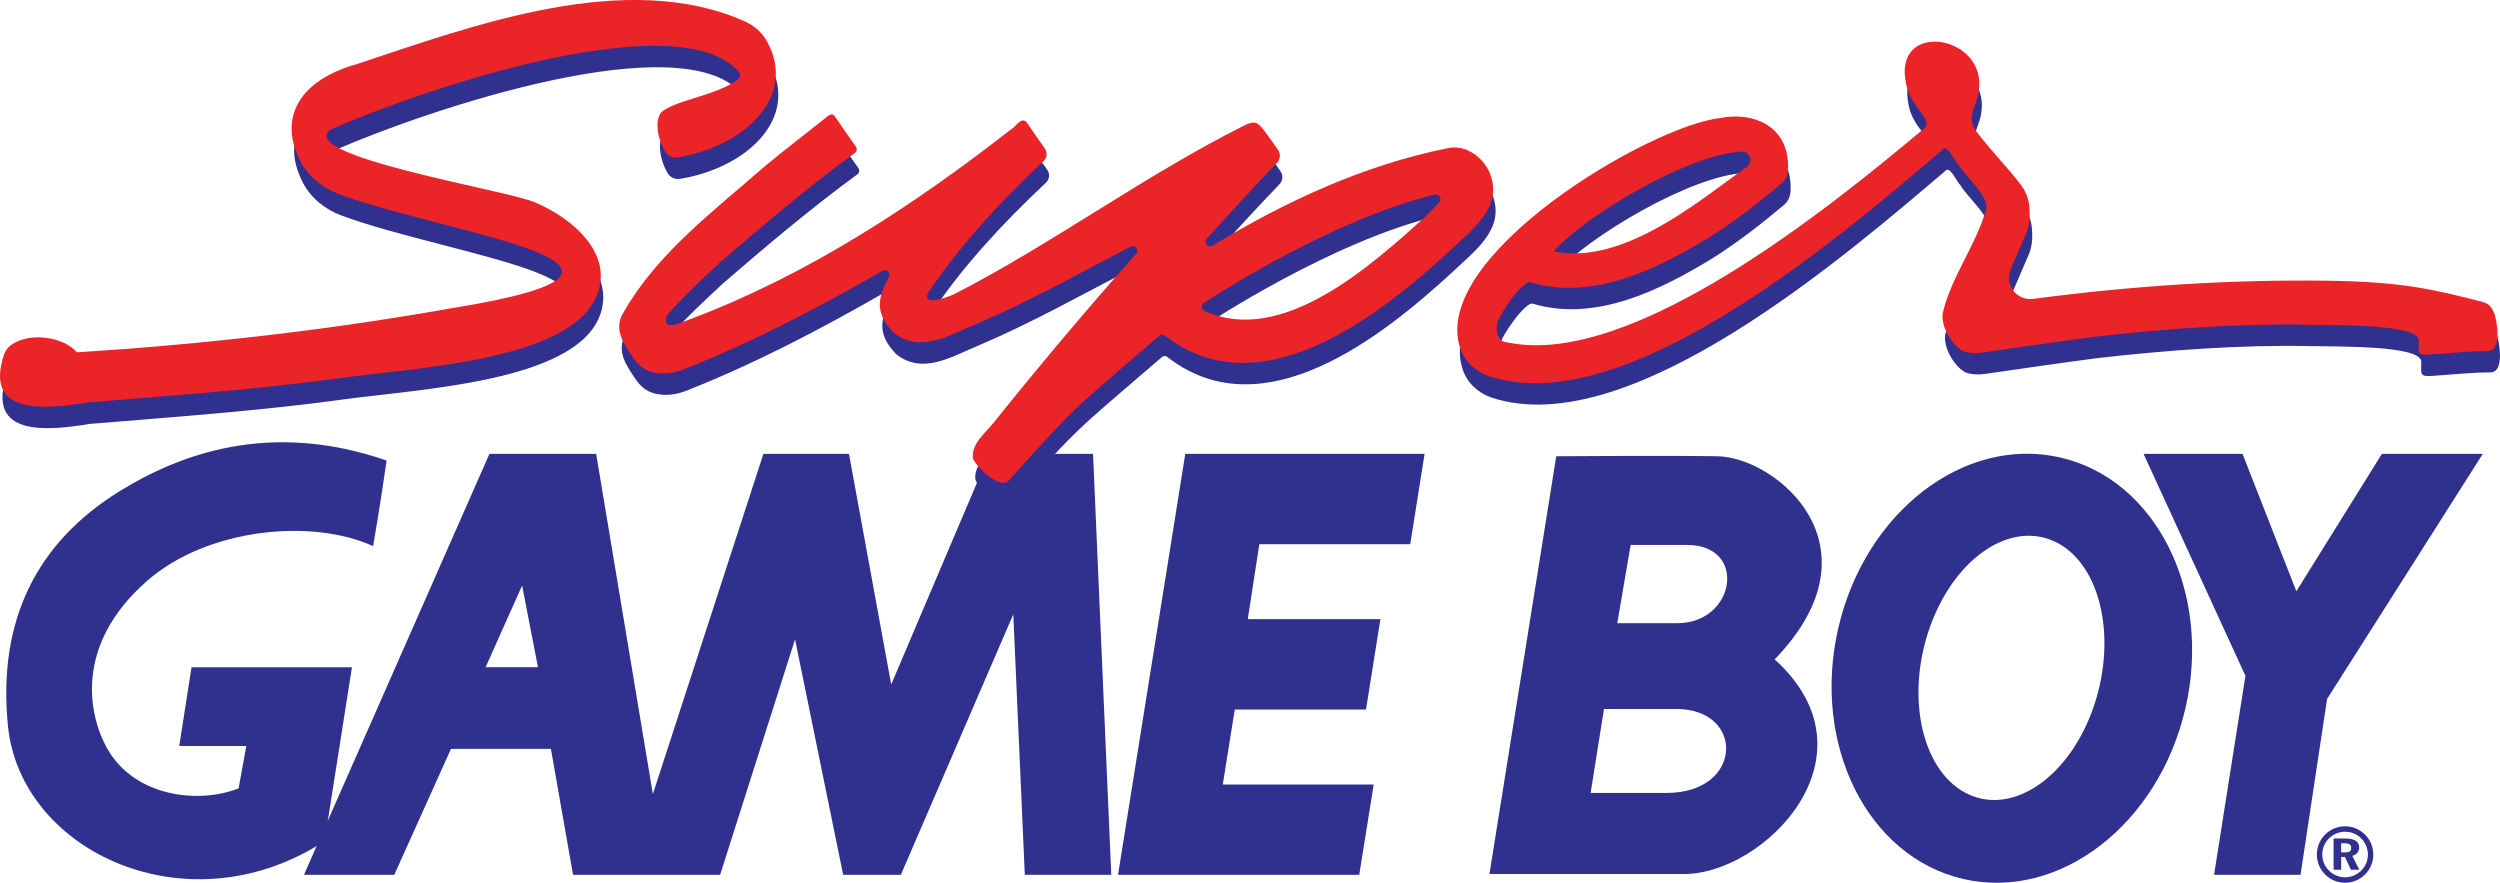
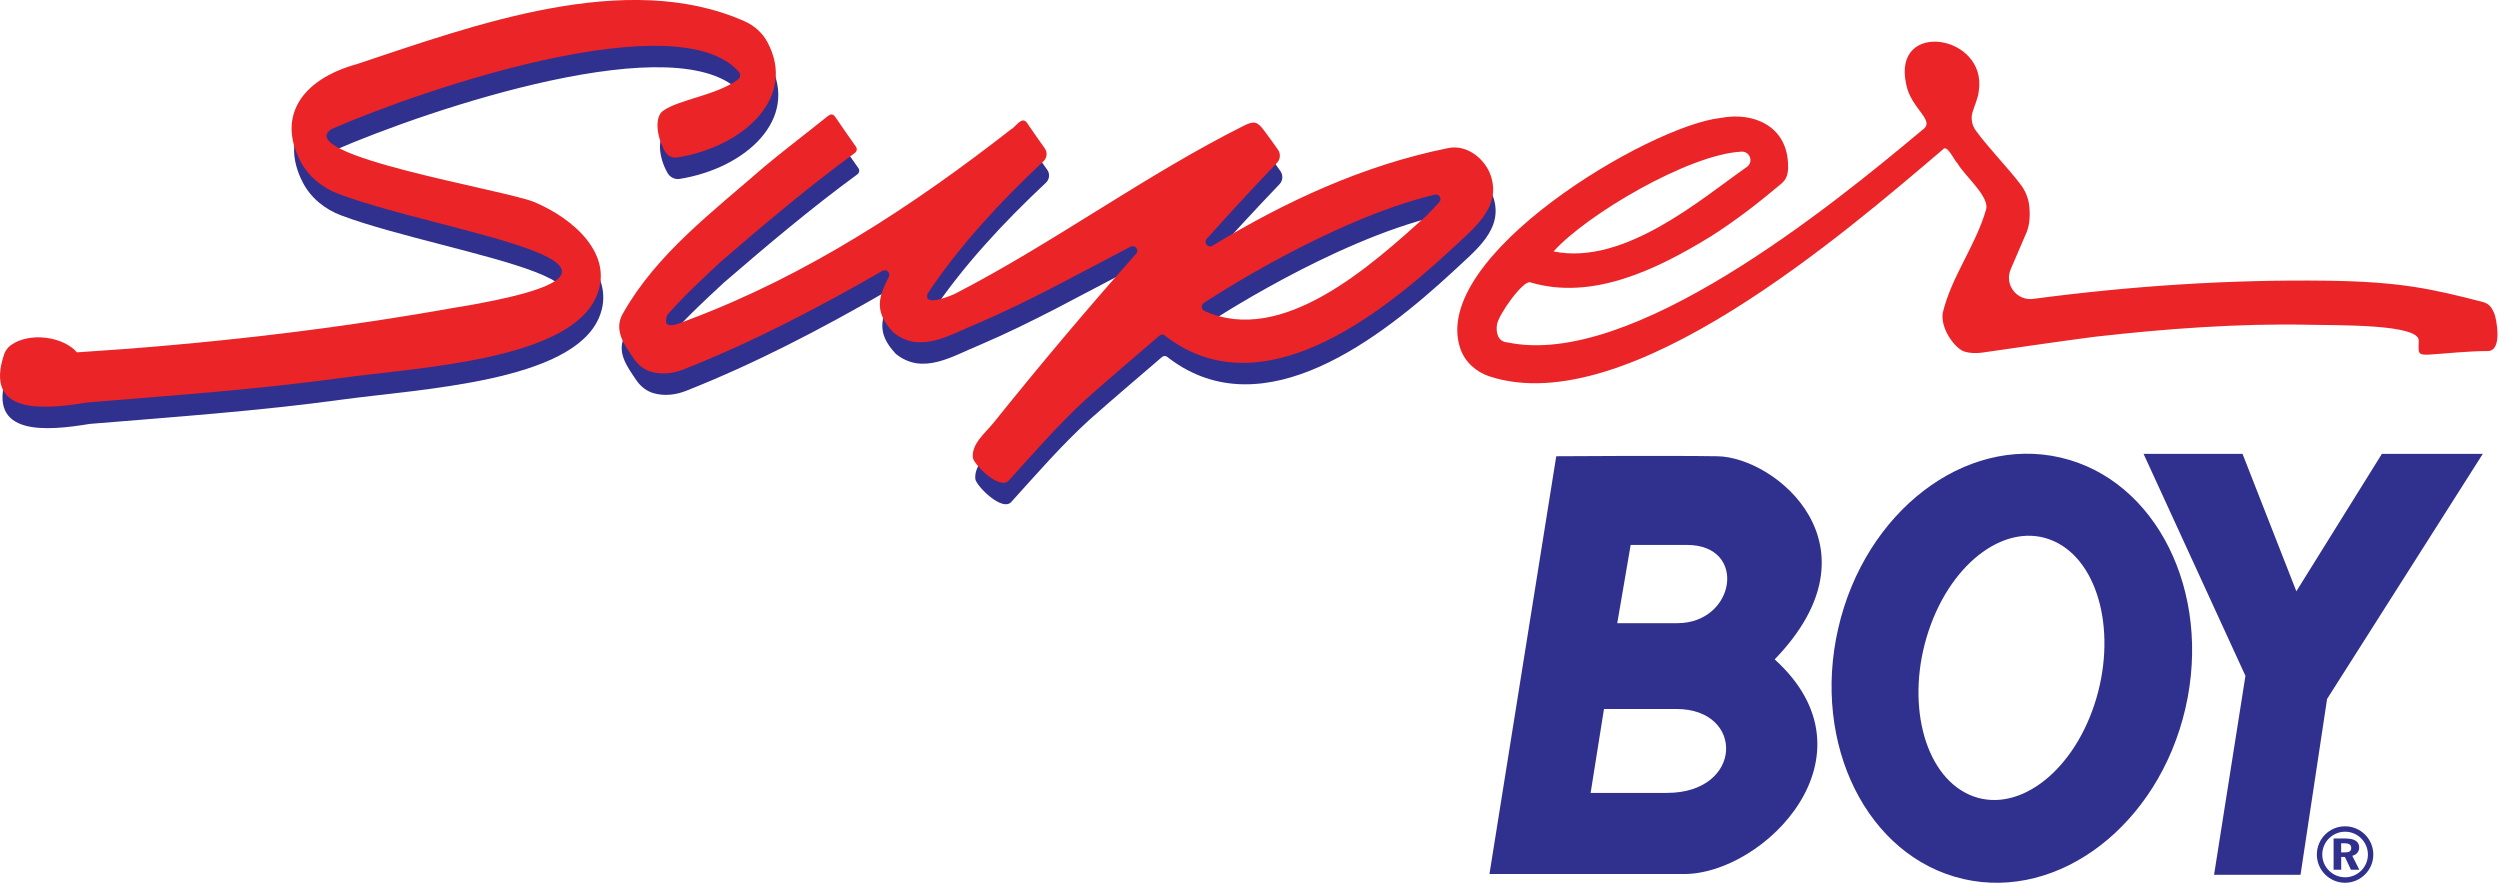
<svg xmlns="http://www.w3.org/2000/svg" xmlns:ns1="http://sodipodi.sourceforge.net/DTD/sodipodi-0.dtd" xmlns:ns2="http://www.inkscape.org/namespaces/inkscape" version="1.1" id="Layer_1" x="0px" y="0px" viewBox="0 0 3840 1355.9" style="enable-background:new 0 0 3840 1355.9;" xml:space="preserve" ns1:docname="logo.svg" ns2:version="1.1.2 (0a00cf5339, 2022-02-04)">
  <defs id="defs41">
	

		
		
		
		
		
		
	</defs>
  <ns1:namedview id="namedview39" pagecolor="#ffffff" bordercolor="#666666" borderopacity="1.0" ns2:pageshadow="2" ns2:pageopacity="0.0" ns2:pagecheckerboard="0" showgrid="false" ns2:zoom="0.43854167" ns2:cx="2274.5843" ns2:cy="678.3848" ns2:window-width="3840" ns2:window-height="2065" ns2:window-x="0" ns2:window-y="0" ns2:window-maximized="1" ns2:current-layer="Layer_1" />
  <style type="text/css" id="style2">
	.st0{fill:#CBCBCA;}
	.st1{fill:#30308F;}
	.st2{fill:#EA2427;}
	.st3{fill:#EC2024;}
	.st4{fill:#FFFFFF;}
	.st5{stroke:#FFFFFF;stroke-width:6.189;stroke-miterlimit:10;}
	.st6{fill:#FFFFFF;stroke:#231F20;stroke-width:6.189;stroke-miterlimit:10;}
	.st7{fill:#FFFFFF;stroke:#000000;stroke-width:6.189;stroke-miterlimit:10;}
	.st8{stroke:#DCE0DF;stroke-width:6.189;stroke-miterlimit:10;}
</style>
  <g id="g5112">
    <path class="st1" d="m 3596,1309.3 h 5.7 c 6.7,0 9.8,-1.9 9.8,-6.8 0,-5.1 -3.4,-7.2 -10.4,-7.2 h -5.1 v 14 m 41.1,3.3 c 0,19.2 -15.7,34.9 -35,34.9 -19.3,0 -35.1,-15.7 -35.1,-34.9 0,-19.4 15.8,-35.1 35.1,-35.1 19.3,0 35,15.8 35,35.1 z m -35.1,-43.4 c -24,0 -43.3,19.4 -43.3,43.4 0,23.8 19.3,43.3 43.3,43.3 23.9,0 43.4,-19.4 43.4,-43.3 0,-24 -19.4,-43.4 -43.4,-43.4 z m 1.2,18.8 c 13.5,0 20.5,4.7 20.5,13.8 0,6.3 -4,11 -10.6,12.7 l 10.8,21.4 H 3611 l -9.2,-19.6 h -5.7 v 19.6 h -11.7 v -48 h 18.8 z" id="path4" />
    <g id="g18" style="fill:#30308f;fill-opacity:1">
-       <path class="st1" d="M 826.3,1024.9 802,899.3 745.9,1024.8 h 80.4 m 880.6,318.9 h -132.8 l -17.7,-400.1 -172.7,400.1 h -88.6 L 1221.2,982 1106.1,1343.7 H 880.2 l -34,-193.4 H 692.7 l -87.1,193.4 H 466.9 L 751.8,697.1 h 163.9 l 87.1,522.6 169.8,-522.6 H 1304 l 64.9,354.3 150.6,-354.3 h 159.4 l 28,646.6" id="path6" style="fill:#30308f;fill-opacity:1" />
-       <polyline class="st1" points="2087.8,1343.7 2110,1205 1878.2,1205 1896.6,1089.8 2098.2,1089.8 2120.3,951 1916.6,951      1934.3,835.9 2166.1,835.9 2188.2,697.1 1820.6,697.1 1717.3,1343.7 2087.8,1343.7    " id="polyline8" style="fill:#30308f;fill-opacity:1" />
      <polyline class="st1" points="3813.6,697.1 3658.6,697.1 3527.2,908.2 3444.5,697.1 3292.5,697.1 3449,1038.1 3400.8,1343.7      3533.6,1343.7 3574.4,1073.6 3813.6,697.1    " id="polyline10" style="fill:#30308f;fill-opacity:1" />
      <path class="st1" d="m 3024.7,1220.6 c 70.3,31.5 156.3,-30.2 192.1,-137.8 35.8,-107.6 8,-220.3 -62.3,-251.7 -70.3,-31.4 -156.3,30.3 -192.1,137.8 -35.9,107.6 -7.9,220.3 62.3,251.7 M 2823.6,964.8 c 41.2,-178.7 194,-296.1 341.3,-262 147.2,34 233.1,206.5 191.9,385.2 -41.3,178.8 -194.1,296.1 -341.3,262.1 -147.2,-34.1 -233.1,-206.5 -191.9,-385.3" id="path12" style="fill:#30308f;fill-opacity:1" />
-       <path class="st1" d="M 183.4,754.7 C 56.9,833 -4,952.5 12.2,1114.9 31,1303.3 275,1422 481.6,1302.4 c 18.1,-10.5 11,-8.8 17.7,-14.8 l 41.3,-262.7 H 294.2 l -18.9,121 h 103 l -11.8,65 c -59,23.7 -159.4,14.8 -202.3,-62 -27.1,-48.6 -52.2,-157.1 62,-256.9 93,-81.2 253.9,-95.9 346.9,-53.1 0,0 11.8,-68 20.7,-131.5 -178.6,-61.9 -317.4,-10.3 -410.4,47.3" id="path14" style="fill:#30308f;fill-opacity:1" />
      <path class="st1" d="m 2390.4,700.8 -102.6,641.7 c 0,0 212.4,0 298.9,0 123.1,0 303,-181.4 139.2,-329.7 168.5,-174.3 1.5,-310.6 -87.9,-312 -71.8,-1.2 -249.1,0 -249.1,0 h 1.5 m 73.3,388.2 c 0,0 27.8,0 111.3,0 105.5,0 102.6,128.9 -14.6,128.9 -73.3,0 -117.2,0 -117.2,0 l 20.5,-128.9 m 41,-252 c 0,0 2.9,0 86.4,0 93.8,0 74.7,120.2 -14.7,120.2 -73.3,0 -92.3,0 -92.3,0 L 2504.7,837" id="path16" style="fill:#30308f;fill-opacity:1" />
    </g>
    <path class="st1" d="m 1498.1,735.7 c -2,-21.4 18.9,-37.4 32.2,-53.9 70.9,-88.3 143.5,-174.7 218.6,-259.1 5.1,-5.8 -1.6,-14.4 -8.5,-10.9 -77.5,40.2 -154.6,83.6 -235.3,118 -41.8,16.9 -86.8,46.9 -128.3,14.4 -0.4,-0.3 -0.8,-0.7 -1.2,-1.1 -30.3,-32.4 -21.8,-55.1 -6.6,-84.9 3.2,-6.2 -3.6,-12.7 -9.7,-9.3 -98.1,56.5 -199,109.3 -304.9,151.2 -16.3,6.5 -33.4,8.5 -49.9,4 -11,-3 -20.3,-10.3 -26.8,-19.7 -14.9,-21.9 -32.4,-45.1 -16.5,-71 51.4,-90.9 138.2,-155.9 215.7,-223.7 32,-26.7 65.4,-51.9 97.8,-78 6.1,-4.9 9.1,-3.8 13.1,2.3 10,14.9 20.4,29.5 30.7,44.2 2.2,3.1 1.5,7.4 -1.6,9.6 -71,51.9 -138.4,108.9 -205,166.3 -28.5,26.4 -57.8,53.5 -83.2,82.7 -10.1,27.4 21.1,11.4 33.6,7 180.1,-67.6 343,-174 494,-291.9 8,-3.9 17,-21.9 25.2,-10 8.8,13.1 18,26 27.1,38.9 4.4,6.2 3.5,14.7 -2.1,19.9 -65.3,61.2 -128,128.4 -177.7,202.9 -8.2,22.6 39.4,2 43.1,-0.1 152.1,-78.6 290.4,-181.4 443.4,-258 15.4,-7.5 20.1,-5.6 30.5,8.3 7.2,9.5 14,19.2 20.9,28.9 4.5,6.3 3.9,14.9 -1.5,20.4 -36.6,38.2 -72.5,77.2 -107.8,116.6 -5.3,6 1.9,14.8 8.8,10.6 111.9,-68 231.6,-123.5 360.8,-149.7 29.6,-6.9 57.7,16.2 66.5,41.6 17.3,50.4 -28,82.9 -62.1,115.3 -109.3,100.7 -289.9,243.1 -435.6,132.9 -3.4,-2.9 -6.7,-5.6 -11.4,-1.6 -37.2,32.1 -74.8,63.7 -111.5,96.4 -42.3,38.6 -80,82.1 -118.5,124.6 -13.5,18.8 -55.3,-24 -56.3,-34.1 z m 697.2,-372 c 6.4,-6.8 13.1,-13.3 19.3,-20.3 4.5,-5.1 -0.2,-13.1 -6.7,-11.6 -162,38.7 -351.5,164 -355.2,166.6 -4.4,3 -3.7,9.9 1.2,12.1 119.8,54.5 256.8,-70.5 341.1,-146.4 0.1,-0.1 0.2,-0.2 0.3,-0.4 z" id="path20" style="fill:#30308f;fill-opacity:1" />
-     <path class="st1" d="m 3835.4,514.9 c -3.5,-8.3 -7.2,-15.4 -17.7,-18.2 -77.9,-20.1 -126.2,-31.1 -237.4,-32.7 -151.9,-2.1 -303,8 -453.5,27.9 -25.2,3.3 -44.5,-22 -34.5,-45.4 7.2,-16.8 14.5,-33.5 21.8,-50.8 7.5,-14.9 8.2,-29.8 6.9,-45.1 -1.1,-12.6 -5.9,-24.6 -13.6,-34.6 -21.7,-28.4 -47.3,-53.6 -68.5,-82.4 -6,-8.2 -8.1,-18.7 -5.2,-28.4 3.3,-11.1 8.8,-22.2 9.7,-33.2 12.6,-86.2 -133.2,-109.4 -111.7,-10.4 6.9,38.7 46.7,56.3 24.9,70.8 -141.3,118.5 -447,366.4 -636.8,326.4 -14.8,-0.9 -18.4,-14.4 -16.6,-27.2 2.3,-15.7 40.7,-69.2 51.3,-65.1 96.2,28.7 195.8,-20.8 276.6,-70.2 38.6,-24.4 74.5,-52.4 109.4,-81.8 10.3,-8.6 10.4,-20.7 9.7,-32.5 -3.3,-55.7 -52.8,-77.6 -103,-68.1 -109.8,11.8 -448.7,213.3 -400.2,354.4 7.1,20.6 24.3,36 45,42.7 212.1,69.2 547.5,-222.4 695.7,-348.2 7,-9.9 17.7,16.6 23.2,21.3 10.6,18.6 49.1,50.6 43.7,70.2 -15.6,55.3 -53.4,103.2 -66.7,159.4 -3.1,22.6 15.5,49.4 29.5,57.4 6.9,4 20.8,4.8 31.8,3.2 57.3,-8.2 114.5,-16.7 171.9,-24.2 108.6,-12.4 221.9,-20.7 327.8,-18.5 46.2,1 170.2,-1.2 170.2,24.2 0,18.5 -3.6,23.2 18.1,21.5 29.2,-1.9 58.4,-5.3 87.7,-5.3 24.2,0.2 12.5,-52.2 10.5,-57.1 z M 2679.1,265.8 c 0,0 0,0 0,0 12.8,-0.4 18.4,16.1 7.9,23.5 -69.2,48.3 -188.1,152.1 -296.9,129.8 49.6,-55.6 207.3,-149.4 289,-153.3 z" id="path22" style="fill:#30308f;fill-opacity:1" />
    <path class="st1" d="m 523.9,330.8 c -25,-9.4 -46.7,-26.9 -58.9,-50.7 -35.1,-68.3 1.3,-124.9 86.6,-148.6 179.8,-59.8 413.9,-146.6 595.6,-66 14.9,6.6 27.6,17.7 35.3,32 45.9,85.6 -37,161 -138.5,177.3 -7.5,1.2 -15.1,-2.6 -18.8,-9.3 -14.4,-25.7 -15,-53.5 -3.3,-62.1 24.4,-17.9 82.9,-23.9 115.7,-48.7 3.7,-2.8 4.1,-7.9 1.1,-11.4 -92.4,-105.5 -478.7,23.8 -626,88 -60.1,40.2 268.3,93.6 311.9,112 61.2,25.9 122.2,80.7 95.7,144.1 C 878.9,586.5 646.7,597.2 526,613.7 397.3,631.3 267.6,640.4 138.1,651.1 71.7,662 -21.1,670.9 10,577.5 c 1.9,-5.8 5.7,-11 10.6,-14.5 28.9,-20.7 80.5,-13 101.4,11.1 192.4,-12.2 384.7,-33.9 574.5,-67.6 400.1,-64.6 -7.6,-113.6 -172.6,-175.7 z" id="path24" style="fill:#30308f;fill-opacity:1" />
    <g id="g32" style="fill:#ea2427;fill-opacity:1">
      <path class="st2" d="m 1494.3,702.8 c -2,-21.4 18.9,-37.4 32.2,-53.9 70.9,-88.3 143.5,-174.7 218.6,-259.1 5.1,-5.8 -1.6,-14.4 -8.5,-10.9 -77.5,40.2 -154.6,83.6 -235.3,118 -41.8,16.9 -86.8,46.9 -128.3,14.4 -0.4,-0.3 -0.8,-0.7 -1.2,-1.1 -30.3,-32.4 -21.8,-55.1 -6.6,-84.9 3.2,-6.2 -3.6,-12.7 -9.7,-9.3 -98.1,56.5 -199,109.3 -304.9,151.2 -16.3,6.5 -33.4,8.5 -49.9,4 -11,-3 -20.3,-10.3 -26.8,-19.7 -14.9,-21.9 -32.4,-45.1 -16.5,-71 51.4,-90.9 138.2,-155.9 215.7,-223.7 32,-26.7 65.4,-51.9 97.8,-78 6.1,-4.9 9.1,-3.8 13.1,2.3 10,14.9 20.4,29.5 30.7,44.2 2.2,3.1 1.5,7.4 -1.6,9.6 -71,51.9 -138.4,108.9 -205,166.3 -28.5,26.4 -57.8,53.5 -83.2,82.7 -10.1,27.4 21.1,11.4 33.6,7 180.1,-67.6 343,-174 494,-291.9 8,-3.9 17,-21.9 25.2,-10 8.8,13.1 18,26 27.1,38.9 4.4,6.2 3.5,14.7 -2.1,19.9 -65.3,61.2 -128,128.4 -177.7,202.9 -8.2,22.6 39.4,2 43.1,-0.1 152.1,-78.6 290.4,-181.4 443.4,-258 15.4,-7.5 20.1,-5.6 30.5,8.3 7.2,9.5 14,19.2 20.9,28.9 4.5,6.3 3.9,14.9 -1.5,20.4 -36.6,38.2 -72.5,77.2 -107.8,116.6 -5.3,6 1.9,14.8 8.8,10.6 111.9,-68 231.6,-123.5 360.8,-149.7 29.6,-6.9 57.7,16.2 66.5,41.6 17.3,50.4 -28,82.9 -62.1,115.3 -109.3,100.7 -289.9,243.1 -435.6,132.9 -3.4,-2.9 -6.7,-5.6 -11.4,-1.6 -37.2,32.1 -74.8,63.7 -111.5,96.4 -42.3,38.6 -80,82.1 -118.5,124.6 -13.5,18.8 -55.4,-24 -56.3,-34.1 z m 697.2,-372 c 6.4,-6.8 13.1,-13.3 19.3,-20.3 4.5,-5.1 -0.2,-13.1 -6.7,-11.6 -162,38.7 -351.5,164 -355.2,166.6 -4.4,3 -3.7,9.9 1.2,12.1 119.8,54.5 256.8,-70.5 341.1,-146.4 0.1,-0.1 0.2,-0.2 0.3,-0.4 z" id="path26" style="fill:#ea2427;fill-opacity:1" />
      <path class="st2" d="m 3831.5,482.1 c -3.5,-8.3 -7.2,-15.4 -17.7,-18.2 -77.9,-20.1 -126.2,-31.1 -237.4,-32.7 -151.9,-2.1 -303,8 -453.5,27.9 -25.2,3.3 -44.5,-22 -34.5,-45.4 7.2,-16.8 14.5,-33.5 21.8,-50.8 7.5,-14.9 8.2,-29.8 6.9,-45.1 -1.1,-12.6 -5.9,-24.6 -13.6,-34.6 -21.7,-28.4 -47.3,-53.6 -68.5,-82.4 -6,-8.2 -8.1,-18.7 -5.2,-28.4 3.3,-11.1 8.8,-22.2 9.7,-33.2 12.6,-86.2 -133.2,-109.4 -111.7,-10.4 6.9,38.7 46.7,56.3 24.9,70.8 -141.3,118.5 -447,366.4 -636.8,326.4 -14.8,-0.9 -18.4,-14.4 -16.6,-27.2 2.3,-15.7 40.7,-69.2 51.3,-65.1 96.2,28.7 195.8,-20.8 276.6,-70.2 38.6,-24.4 74.5,-52.4 109.4,-81.8 10.3,-8.6 10.4,-20.7 9.7,-32.5 -3.3,-55.7 -52.8,-77.6 -103,-68.1 -109.8,11.8 -448.7,213.3 -400.2,354.4 7.1,20.6 24.3,36 45,42.7 212.1,69.2 547.5,-222.4 695.7,-348.2 7,-9.9 17.7,16.6 23.2,21.3 10.6,18.6 49.1,50.6 43.7,70.2 -15.6,55.3 -53.4,103.2 -66.7,159.4 -3.1,22.6 15.5,49.4 29.5,57.4 6.9,4 20.8,4.8 31.8,3.2 57.3,-8.2 114.5,-16.7 171.9,-24.2 108.6,-12.4 221.9,-20.7 327.8,-18.5 46.2,1 170.2,-1.2 170.2,24.2 0,18.5 -3.6,23.2 18.1,21.5 29.2,-1.9 58.4,-5.3 87.7,-5.3 24.3,0.1 12.6,-52.3 10.5,-57.1 z M 2675.3,232.9 c 0,0 0,0 0,0 12.8,-0.4 18.4,16.1 7.9,23.5 -69.2,48.3 -188.1,152.1 -296.9,129.8 49.5,-55.6 207.3,-149.4 289,-153.3 z" id="path28" style="fill:#ea2427;fill-opacity:1" />
      <path class="st3" d="m 520.1,297.9 c -25,-9.4 -46.7,-26.9 -58.9,-50.7 -35.1,-68.3 1.3,-124.9 86.6,-148.6 179.8,-59.8 413.9,-146.6 595.7,-66 14.9,6.6 27.5,17.6 35.2,32 46,85.6 -36.9,161 -138.5,177.3 -7.5,1.2 -15.1,-2.6 -18.8,-9.3 -14.4,-25.7 -15,-53.5 -3.3,-62.1 24.4,-17.9 82.9,-23.9 115.7,-48.7 3.7,-2.8 4.1,-7.9 1.1,-11.4 -92.4,-105.5 -478.7,23.8 -626,88 -60.1,40.2 268.3,93.6 311.9,112 C 882,336.3 943,391.1 916.5,454.5 875.1,553.6 642.9,564.3 522.2,580.8 393.5,598.4 263.8,607.5 134.3,618.2 67.8,629.1 -24.9,638 6.2,544.6 c 1.9,-5.8 5.7,-11 10.6,-14.5 28.9,-20.7 80.5,-13 101.4,11.1 C 310.6,529 502.9,507.3 692.7,473.6 1092.8,409 685.1,360 520.1,297.9 Z" id="path30" style="fill:#ea2427;fill-opacity:1" />
    </g>
  </g>
</svg>